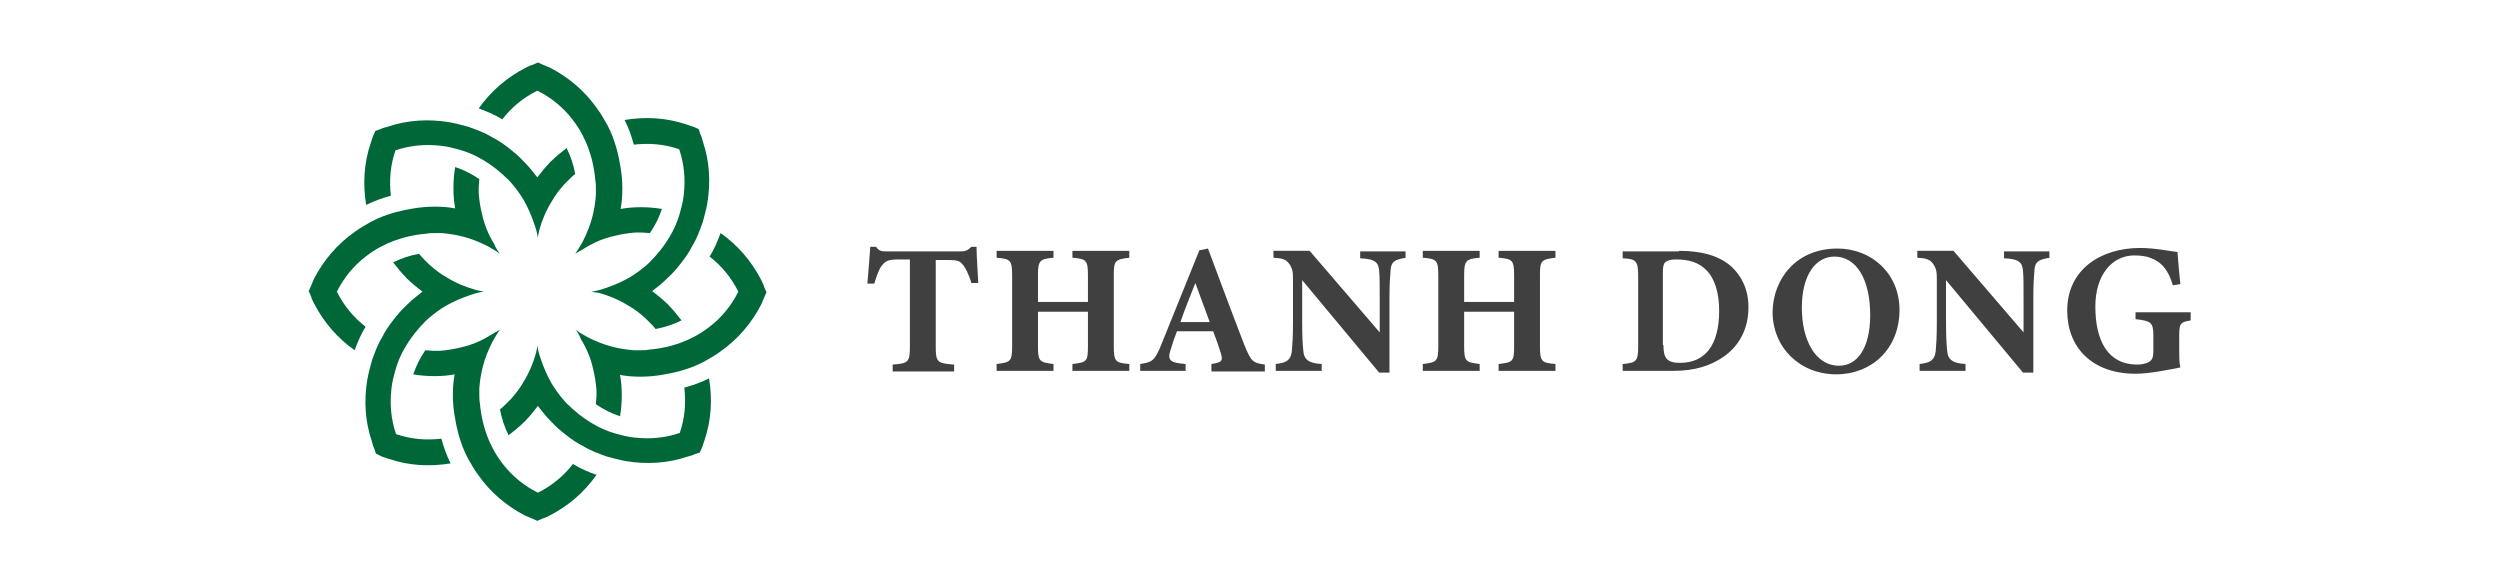
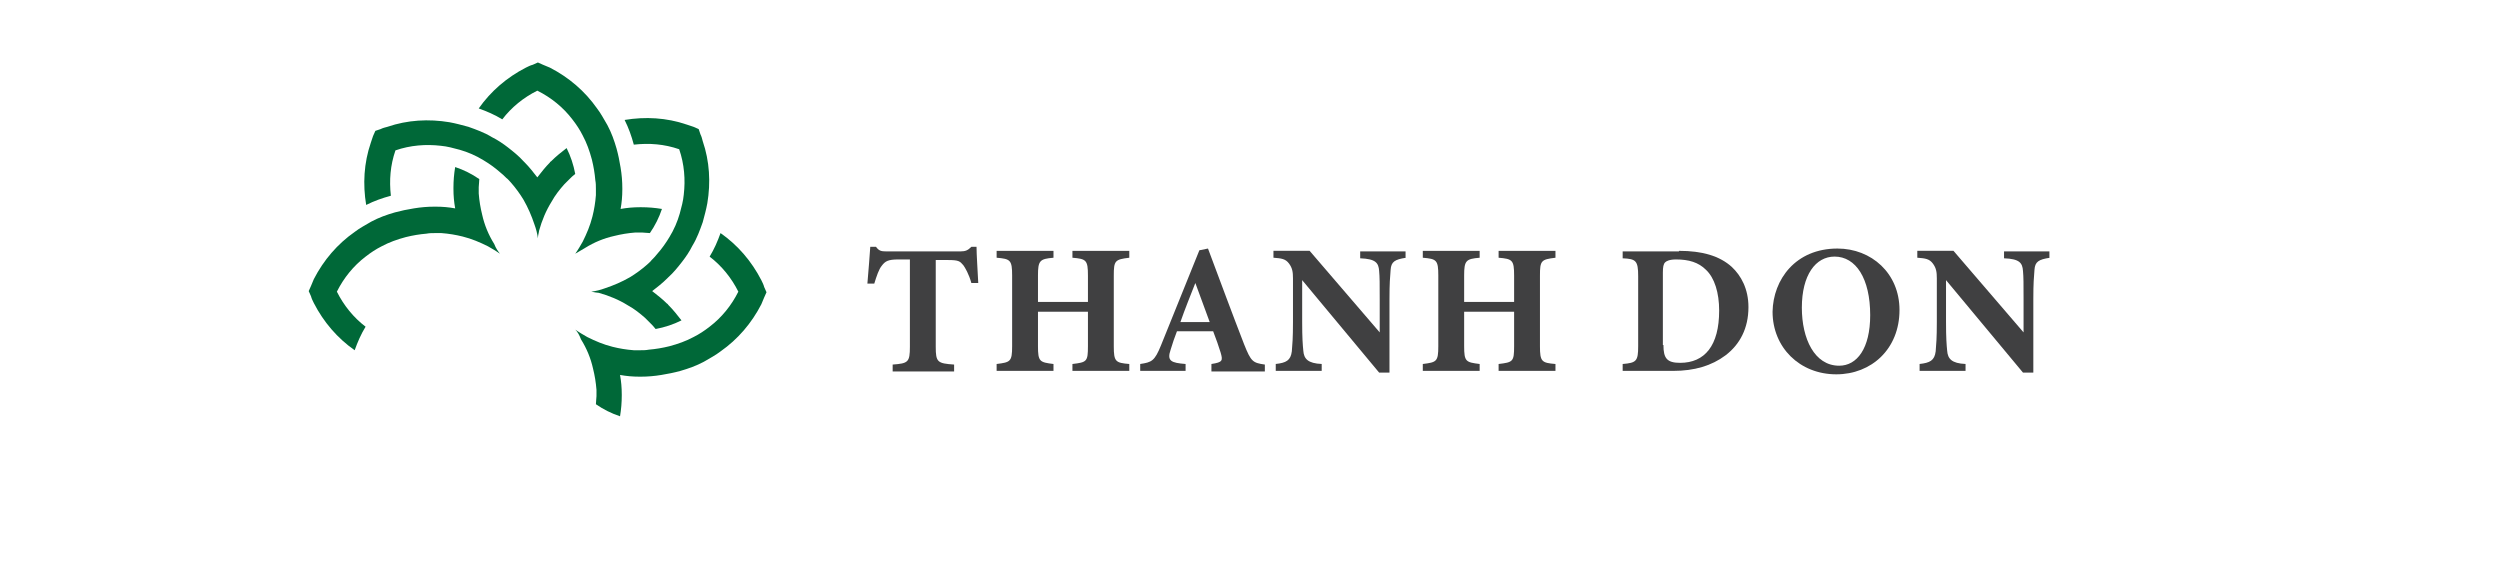
<svg xmlns="http://www.w3.org/2000/svg" id="a" viewBox="0 0 300 70">
  <defs>
    <style>.b{fill:#404041;}.c{fill:#006838;}</style>
  </defs>
  <g>
    <path class="b" d="M116.562,33.96c-.276-1.034-.758-1.861-.965-2.137-.413-.482-.551-.62-1.861-.62h-1.447v10.407c0,1.861,.207,1.999,2.205,2.137v.827h-7.375v-.827c1.861-.138,2.068-.276,2.068-2.137v-10.476h-1.378c-1.241,0-1.585,.207-1.999,.758-.345,.413-.62,1.241-.896,2.137h-.827c.138-1.585,.276-3.377,.345-4.411h.689c.345,.482,.62,.551,1.241,.551h8.891c.62,0,.896-.138,1.31-.551h.62c0,.896,.138,2.895,.207,4.342h-.827Z" />
    <path class="b" d="M135.515,30.928c-1.723,.207-1.861,.345-1.861,2.137v8.477c0,1.861,.207,1.999,1.861,2.137v.827h-6.823v-.827c1.723-.207,1.861-.276,1.861-2.137v-4.135h-5.996v4.135c0,1.861,.207,1.93,1.861,2.137v.827h-6.823v-.827c1.654-.207,1.861-.276,1.861-2.137v-8.477c0-1.861-.207-1.999-1.861-2.137v-.827h6.823v.827c-1.654,.138-1.861,.345-1.861,2.137v3.17h5.996v-3.17c0-1.861-.207-1.999-1.861-2.137v-.827h6.823v.827Z" />
    <path class="b" d="M145.371,44.505v-.827c1.378-.207,1.378-.413,1.103-1.378-.207-.689-.551-1.654-.896-2.55h-4.342c-.276,.689-.551,1.516-.758,2.205-.482,1.378,.069,1.585,1.792,1.723v.827h-5.445v-.827c1.378-.207,1.723-.345,2.481-2.205l4.618-11.441,1.034-.207c1.447,3.86,2.895,7.788,4.342,11.51,.827,2.068,1.034,2.205,2.481,2.412v.827h-6.41v-.069Zm-1.93-10.545c-.62,1.585-1.241,3.102-1.792,4.687h3.515l-1.723-4.687Z" />
    <path class="b" d="M168.736,30.928c-1.378,.207-1.792,.482-1.861,1.447-.069,.896-.138,1.585-.138,3.515v8.822h-1.241l-9.236-11.097v5.031c0,1.93,.069,2.757,.138,3.446,.069,.965,.551,1.516,2.205,1.585v.827h-5.514v-.827c1.241-.138,1.792-.413,1.93-1.516,.069-.827,.138-1.585,.138-3.515v-5.238c0-.758-.069-1.241-.482-1.792-.413-.551-.896-.62-1.861-.689v-.827h4.342l8.409,9.787v-3.929c0-1.93,0-2.688-.069-3.446-.069-.965-.413-1.447-2.274-1.516v-.827h5.445v.758h.069Z" />
    <path class="b" d="M186.656,30.928c-1.723,.207-1.861,.345-1.861,2.137v8.477c0,1.861,.207,1.999,1.861,2.137v.827h-6.823v-.827c1.723-.207,1.861-.276,1.861-2.137v-4.135h-5.996v4.135c0,1.861,.207,1.93,1.861,2.137v.827h-6.823v-.827c1.654-.207,1.861-.276,1.861-2.137v-8.477c0-1.861-.207-1.999-1.861-2.137v-.827h6.823v.827c-1.654,.138-1.861,.345-1.861,2.137v3.17h5.996v-3.17c0-1.861-.207-1.999-1.861-2.137v-.827h6.823v.827Z" />
    <path class="b" d="M201.474,30.101c2.826,0,4.894,.62,6.341,1.93,1.103,1.034,1.999,2.619,1.999,4.825,0,2.55-1.034,4.48-2.757,5.79-1.654,1.241-3.722,1.861-6.272,1.861h-6.065v-.827c1.654-.138,1.861-.345,1.861-2.137v-8.409c0-1.861-.276-2.068-1.861-2.137v-.827h6.754v-.069Zm-1.861,11.303c0,1.585,.413,2.137,1.999,2.137,2.964,0,4.687-2.068,4.687-6.272,0-2.137-.551-3.929-1.585-4.894-.896-.896-2.068-1.241-3.584-1.241-.827,0-1.172,.207-1.31,.345-.207,.207-.276,.551-.276,1.241v8.684h.069Z" />
    <path class="b" d="M220.496,29.825c4.066,0,7.444,2.964,7.444,7.375,0,4.687-3.377,7.719-7.582,7.719-4.411,0-7.65-3.239-7.65-7.513,.069-3.86,2.757-7.581,7.788-7.581Zm-.345,.965c-2.274,0-3.929,2.205-3.929,6.134,0,3.722,1.516,6.961,4.48,6.961,2.137,0,3.722-2.068,3.722-6.065,0-4.411-1.723-7.03-4.273-7.03Z" />
    <path class="b" d="M245.998,30.928c-1.378,.207-1.792,.482-1.861,1.447-.069,.896-.138,1.585-.138,3.515v8.822h-1.241l-9.236-11.097v5.031c0,1.93,.069,2.757,.138,3.446,.069,.965,.551,1.516,2.205,1.585v.827h-5.514v-.827c1.241-.138,1.792-.413,1.93-1.516,.069-.827,.138-1.585,.138-3.515v-5.238c0-.758-.069-1.241-.482-1.792-.413-.551-.896-.62-1.861-.689v-.827h4.342l8.409,9.787v-3.929c0-1.93,0-2.688-.069-3.446-.069-.965-.413-1.447-2.274-1.516v-.827h5.445v.758h.069Z" />
-     <path class="b" d="M262.953,38.44c-1.241,.207-1.447,.276-1.447,1.792v1.723c0,.827,0,1.516,.138,2.137-1.103,.207-3.584,.758-5.376,.758-5.238,0-8.202-3.17-8.202-7.582,0-4.962,4.066-7.513,8.753-7.513,1.792,0,3.722,.413,4.48,.482,.069,.965,.207,2.688,.345,3.86l-.896,.138c-.551-1.861-1.378-2.826-2.757-3.308-.482-.207-1.31-.276-1.861-.276-2.688,0-4.687,2.343-4.687,6.134,0,3.929,1.378,6.961,5.031,6.961,.413,0,1.034-.069,1.447-.345,.345-.207,.482-.551,.482-1.241v-1.93c0-1.585-.345-1.723-2.137-1.93v-.827h6.617v.965h.069Z" />
  </g>
  <g>
    <path class="c" d="M59.998,30.451c-.482-.345-.965-.62-1.447-.896-.965-.482-1.93-.896-3.033-1.172-.827-.207-1.654-.345-2.55-.413h-.758c-.345,0-.689,0-1.034,.069-.827,.069-1.654,.207-2.481,.413-1.034,.276-1.999,.62-2.895,1.103-.689,.345-1.31,.758-1.93,1.241-1.447,1.103-2.619,2.55-3.446,4.204,.827,1.654,1.999,3.102,3.446,4.204-.551,.896-.965,1.861-1.31,2.826-2.068-1.447-3.722-3.377-4.894-5.652-.138-.276-.276-.551-.345-.827l-.276-.62,.276-.62c.138-.276,.207-.551,.345-.827,1.172-2.274,2.826-4.204,4.894-5.652,.62-.482,1.31-.827,1.999-1.241,.896-.482,1.861-.827,2.826-1.103,.758-.207,1.447-.345,2.274-.482,.827-.138,1.654-.207,2.481-.207h.138c.827,0,1.585,.069,2.343,.207-.138-.758-.207-1.516-.207-2.343v-.138c0-.827,.069-1.654,.207-2.481,1.034,.345,1.999,.827,2.895,1.447,0,.345-.069,.689-.069,.965v.758c.069,.896,.207,1.723,.413,2.55,.276,1.241,.758,2.412,1.447,3.515,.207,.551,.482,.896,.689,1.172Z" />
-     <path class="c" d="M58.069,35c-.551,.069-1.103,.207-1.654,.413-1.034,.345-1.999,.758-2.964,1.31-.689,.413-1.447,.965-2.068,1.516-.207,.207-.413,.345-.551,.551-.207,.207-.482,.482-.689,.758-.551,.62-1.034,1.31-1.447,1.999-.551,.896-.965,1.861-1.241,2.826-.207,.758-.413,1.516-.482,2.274-.207,1.792-.069,3.653,.551,5.445,1.792,.62,3.584,.758,5.445,.551,.276,1.034,.62,1.999,1.103,2.964-2.481,.413-5.031,.276-7.444-.551-.276-.069-.551-.207-.827-.276l-.689-.345-.207-.62c-.138-.276-.207-.551-.276-.827-.827-2.412-.965-4.962-.551-7.444,.138-.758,.345-1.516,.551-2.274,.345-.965,.689-1.93,1.241-2.826,.345-.689,.758-1.31,1.241-1.93,.482-.62,1.034-1.31,1.654-1.861l.138-.138c.551-.551,1.172-1.034,1.792-1.516-.62-.482-1.241-.965-1.792-1.516-.069,0-.069-.069-.138-.138-.62-.62-1.103-1.241-1.585-1.861,.965-.482,1.999-.827,3.102-1.034,.207,.276,.413,.482,.689,.758l.551,.551c.62,.551,1.31,1.103,2.068,1.516,1.103,.689,2.274,1.172,3.515,1.516,.207,.069,.62,.138,.965,.207Z" />
-     <path class="c" d="M59.998,39.549c-.345,.482-.62,.965-.896,1.447-.482,.965-.896,1.93-1.172,3.033-.207,.827-.345,1.654-.413,2.55v.758c0,.345,0,.689,.069,1.034,.069,.827,.207,1.654,.413,2.481,.276,1.034,.62,1.999,1.103,2.895,.345,.689,.758,1.31,1.241,1.93,1.103,1.447,2.55,2.619,4.204,3.446,1.654-.827,3.102-1.999,4.204-3.446,.896,.551,1.861,.965,2.826,1.31-1.447,2.068-3.377,3.722-5.652,4.894-.276,.138-.551,.276-.827,.345l-.62,.276-.62-.276c-.276-.138-.551-.207-.827-.345-2.274-1.172-4.204-2.826-5.652-4.894-.482-.62-.827-1.31-1.241-1.999-.482-.896-.827-1.861-1.103-2.826-.207-.758-.345-1.447-.482-2.274s-.207-1.654-.207-2.481v-.138c0-.827,.069-1.585,.207-2.343-.758,.138-1.516,.207-2.343,.207h-.138c-.827,0-1.654-.069-2.481-.207,.345-1.034,.827-1.999,1.447-2.895,.345,0,.689,.069,.965,.069h.758c.896-.069,1.723-.207,2.55-.413,1.241-.276,2.412-.758,3.515-1.447,.482-.276,.827-.482,1.172-.689Z" />
-     <path class="c" d="M64.478,41.41c.069,.551,.207,1.103,.413,1.654,.345,1.034,.758,1.999,1.31,2.964,.413,.689,.965,1.447,1.516,2.068,.207,.207,.345,.413,.551,.551,.207,.207,.482,.482,.758,.689,.62,.551,1.31,1.034,1.999,1.447,.896,.551,1.861,.965,2.826,1.241,.758,.207,1.516,.413,2.274,.482,1.792,.207,3.653,.069,5.445-.551,.62-1.792,.758-3.584,.551-5.445,1.034-.276,1.999-.62,2.964-1.103,.413,2.481,.276,5.031-.551,7.444-.069,.276-.207,.551-.276,.827l-.276,.62-.62,.207c-.276,.138-.551,.207-.827,.276-2.412,.827-4.962,.965-7.444,.551-.758-.138-1.516-.345-2.274-.551-.965-.345-1.93-.689-2.826-1.241-.689-.345-1.31-.758-1.93-1.241-.62-.482-1.31-1.034-1.861-1.654l-.138-.138c-.551-.551-1.034-1.172-1.516-1.792-.482,.62-.965,1.241-1.516,1.792,0,.069-.069,.069-.138,.138-.62,.62-1.241,1.103-1.861,1.585-.482-.965-.827-1.999-1.034-3.102,.276-.207,.482-.413,.758-.689l.551-.551c.551-.62,1.103-1.31,1.516-2.068,.689-1.103,1.172-2.274,1.516-3.515,0-.138,.138-.482,.138-.896Z" />
    <path class="c" d="M69.027,39.549c.482,.345,.965,.62,1.447,.896,.965,.482,1.93,.896,3.033,1.172,.827,.207,1.654,.345,2.55,.413h.758c.345,0,.689,0,1.034-.069,.827-.069,1.654-.207,2.481-.413,1.034-.276,1.999-.62,2.895-1.103,.689-.345,1.31-.758,1.93-1.241,1.447-1.103,2.619-2.55,3.446-4.204-.827-1.654-1.999-3.102-3.446-4.204,.551-.896,.965-1.861,1.31-2.826,2.068,1.447,3.722,3.377,4.894,5.652,.138,.276,.276,.551,.345,.827l.276,.62-.276,.62c-.138,.276-.207,.551-.345,.827-1.172,2.274-2.826,4.204-4.894,5.652-.62,.482-1.31,.827-1.999,1.241-.896,.482-1.861,.827-2.826,1.103-.758,.207-1.447,.345-2.274,.482s-1.654,.207-2.481,.207h-.138c-.827,0-1.585-.069-2.343-.207,.138,.758,.207,1.516,.207,2.343v.138c0,.827-.069,1.654-.207,2.481-1.034-.345-1.999-.827-2.895-1.447,0-.345,.069-.689,.069-.965v-.758c-.069-.896-.207-1.723-.413-2.55-.276-1.241-.758-2.412-1.447-3.515-.207-.551-.413-.896-.689-1.172Z" />
    <path class="c" d="M70.957,35c.551-.069,1.103-.207,1.654-.413,1.034-.345,1.999-.758,2.964-1.31,.689-.413,1.447-.965,2.068-1.516,.207-.207,.413-.345,.551-.551,.207-.207,.482-.482,.689-.758,.551-.62,1.034-1.31,1.447-1.999,.551-.896,.965-1.861,1.241-2.826,.207-.758,.413-1.516,.482-2.274,.207-1.792,.069-3.653-.551-5.445-1.792-.62-3.584-.758-5.445-.551-.276-1.034-.62-1.999-1.103-2.964,2.481-.413,5.031-.276,7.444,.551,.276,.069,.551,.207,.827,.276l.62,.276,.207,.62c.138,.276,.207,.551,.276,.827,.827,2.412,.965,4.962,.551,7.444-.138,.758-.345,1.516-.551,2.274-.345,.965-.689,1.93-1.241,2.826-.345,.689-.758,1.31-1.241,1.93s-1.034,1.31-1.654,1.861l-.138,.138c-.551,.551-1.172,1.034-1.792,1.516,.62,.482,1.241,.965,1.792,1.516,.069,0,.069,.069,.138,.138,.62,.62,1.103,1.241,1.585,1.861-.965,.482-1.999,.827-3.102,1.034-.207-.276-.413-.482-.689-.758l-.551-.551c-.62-.551-1.31-1.103-2.068-1.516-1.103-.689-2.274-1.172-3.515-1.516-.138,0-.551-.069-.896-.138Z" />
    <path class="c" d="M69.027,30.451c.345-.482,.62-.965,.896-1.447,.482-.965,.896-1.93,1.172-3.033,.207-.827,.345-1.654,.413-2.55v-.758c0-.345,0-.689-.069-1.034-.069-.827-.207-1.654-.413-2.481-.276-1.034-.62-1.999-1.103-2.895-.345-.689-.758-1.31-1.241-1.93-1.103-1.447-2.55-2.619-4.204-3.446-1.654,.827-3.102,1.999-4.204,3.446-.896-.551-1.861-.965-2.826-1.31,1.447-2.068,3.377-3.722,5.652-4.894,.276-.138,.551-.276,.827-.345l.62-.276,.62,.276c.276,.138,.551,.207,.827,.345,2.274,1.172,4.204,2.826,5.652,4.894,.482,.62,.827,1.31,1.241,1.999,.482,.896,.827,1.861,1.103,2.826,.207,.758,.345,1.447,.482,2.274,.138,.827,.207,1.654,.207,2.481v.138c0,.827-.069,1.585-.207,2.343,.758-.138,1.516-.207,2.343-.207h.138c.827,0,1.654,.069,2.481,.207-.345,1.034-.827,1.999-1.447,2.895-.345,0-.689-.069-.965-.069h-.758c-.896,.069-1.723,.207-2.55,.413-1.241,.276-2.412,.758-3.515,1.447-.482,.276-.827,.482-1.172,.689Z" />
    <path class="c" d="M64.547,28.59c-.069-.551-.207-1.103-.413-1.654-.345-1.034-.758-1.999-1.31-2.964-.413-.689-.965-1.447-1.516-2.068-.207-.207-.345-.413-.551-.551-.207-.207-.482-.482-.758-.689-.62-.551-1.31-1.034-1.999-1.447-.896-.551-1.861-.965-2.826-1.241-.758-.207-1.516-.413-2.274-.482-1.792-.207-3.653-.069-5.445,.551-.62,1.792-.758,3.584-.551,5.445-1.034,.276-1.999,.62-2.964,1.103-.413-2.481-.276-5.031,.551-7.444,.069-.276,.207-.551,.276-.827l.276-.62,.62-.207c.276-.138,.551-.207,.827-.276,2.412-.827,4.962-.965,7.444-.551,.758,.138,1.516,.345,2.274,.551,.965,.345,1.93,.689,2.826,1.241,.689,.345,1.31,.758,1.93,1.241s1.31,1.034,1.861,1.654l.138,.138c.551,.551,1.034,1.172,1.516,1.792,.482-.62,.965-1.241,1.516-1.792,0-.069,.069-.069,.138-.138,.62-.62,1.241-1.103,1.861-1.585,.482,.965,.827,1.999,1.034,3.102-.276,.207-.482,.413-.758,.689l-.551,.551c-.551,.62-1.103,1.31-1.516,2.068-.689,1.103-1.172,2.274-1.516,3.515,0,.138-.138,.551-.138,.896Z" />
  </g>
</svg>